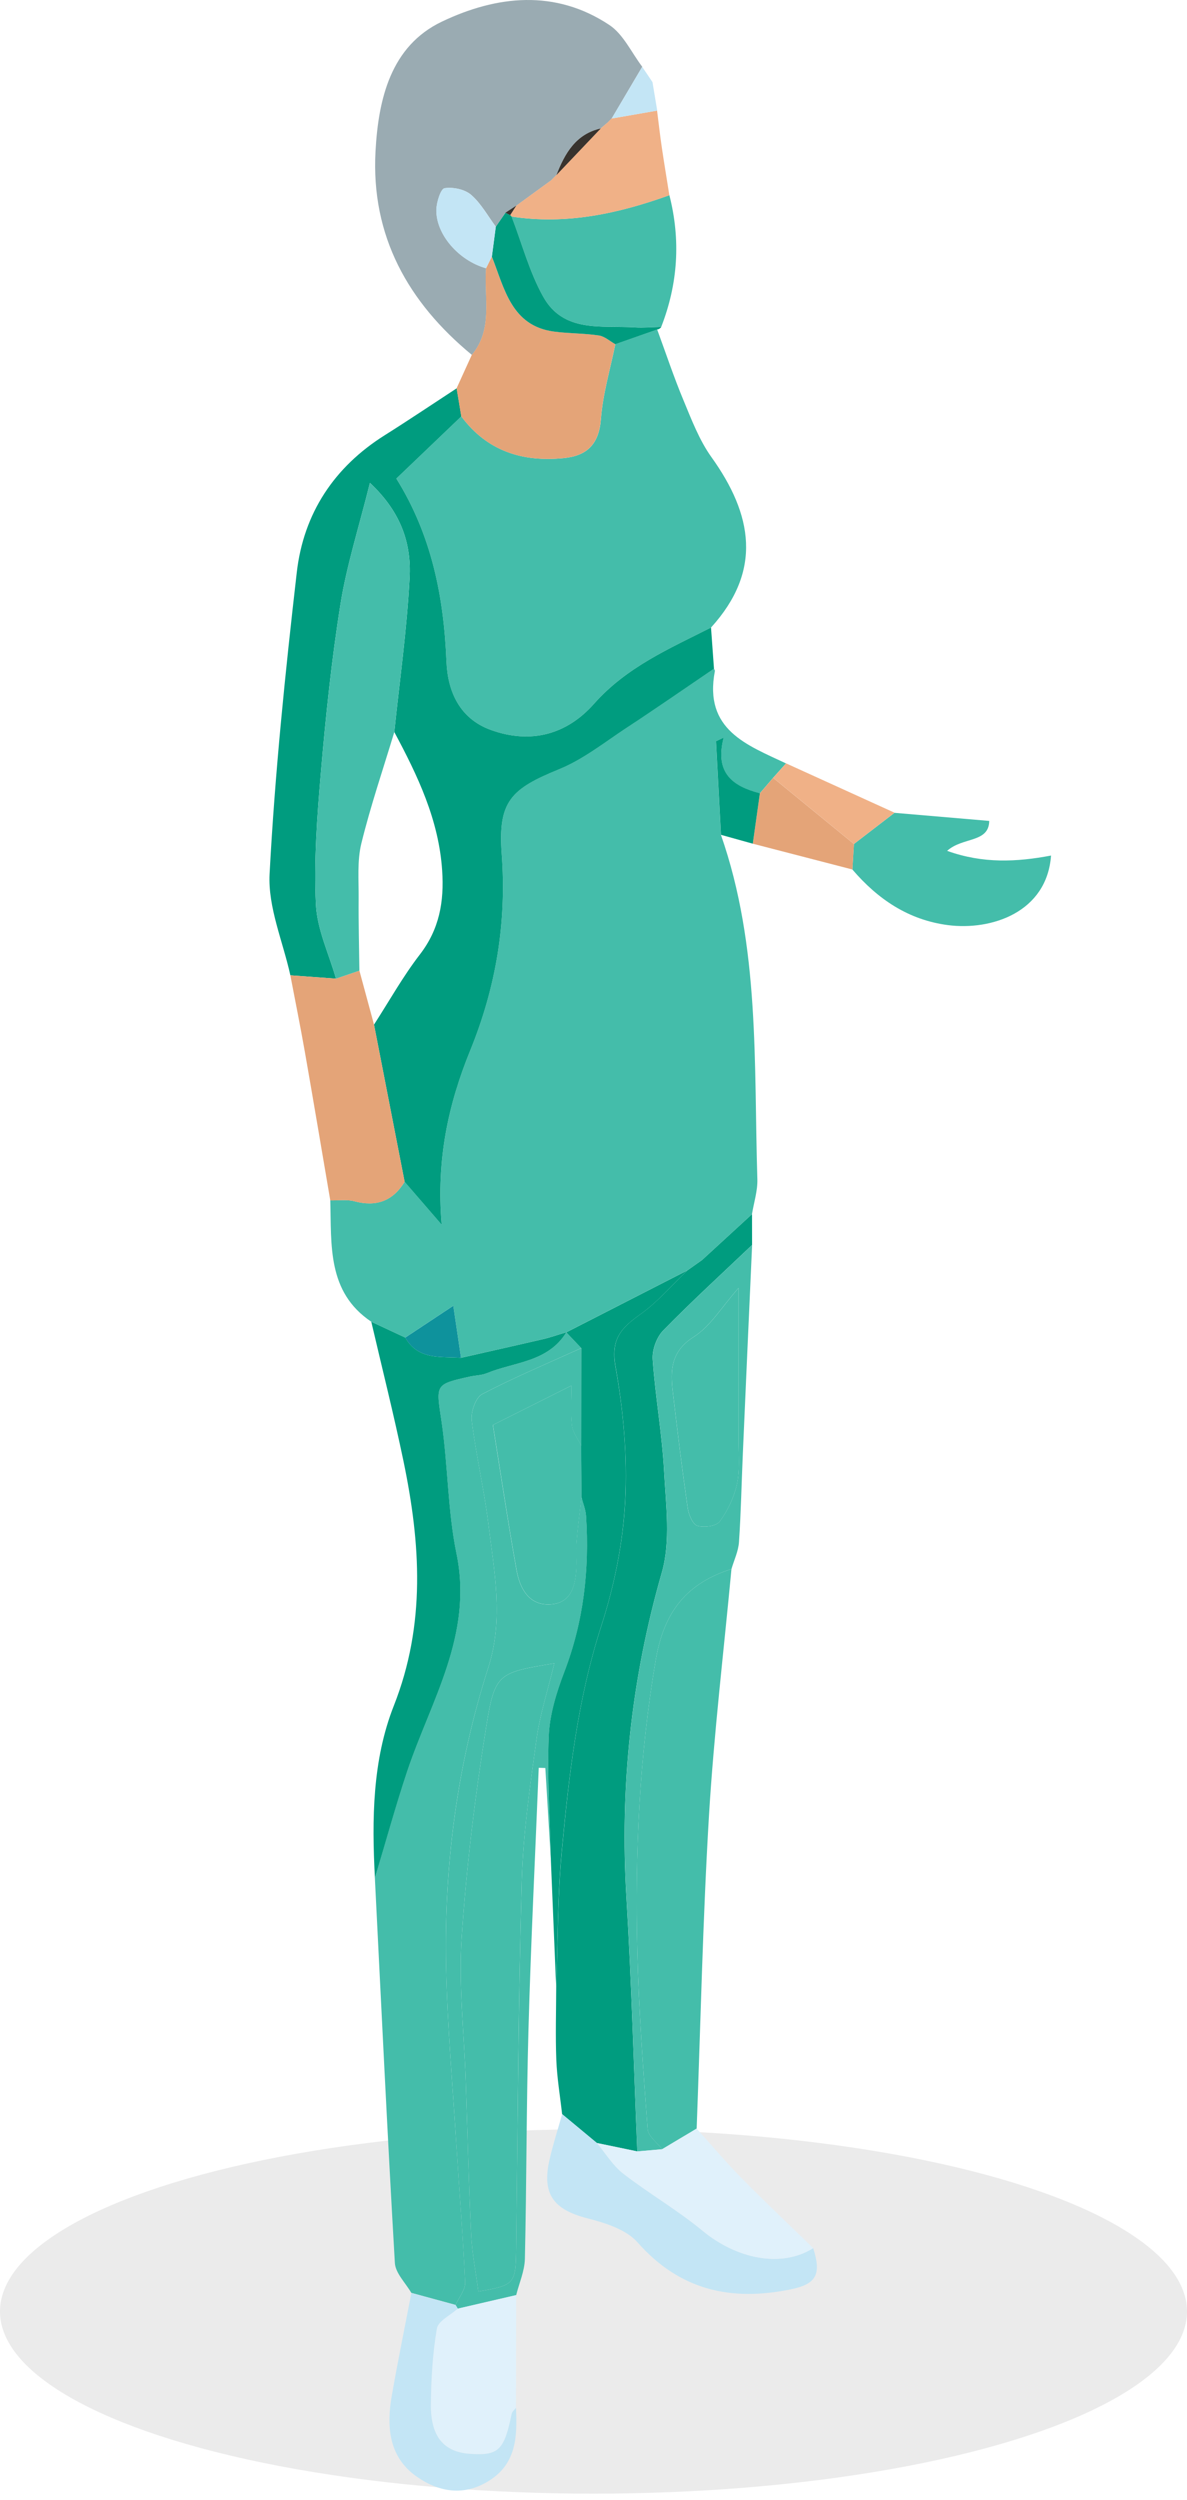
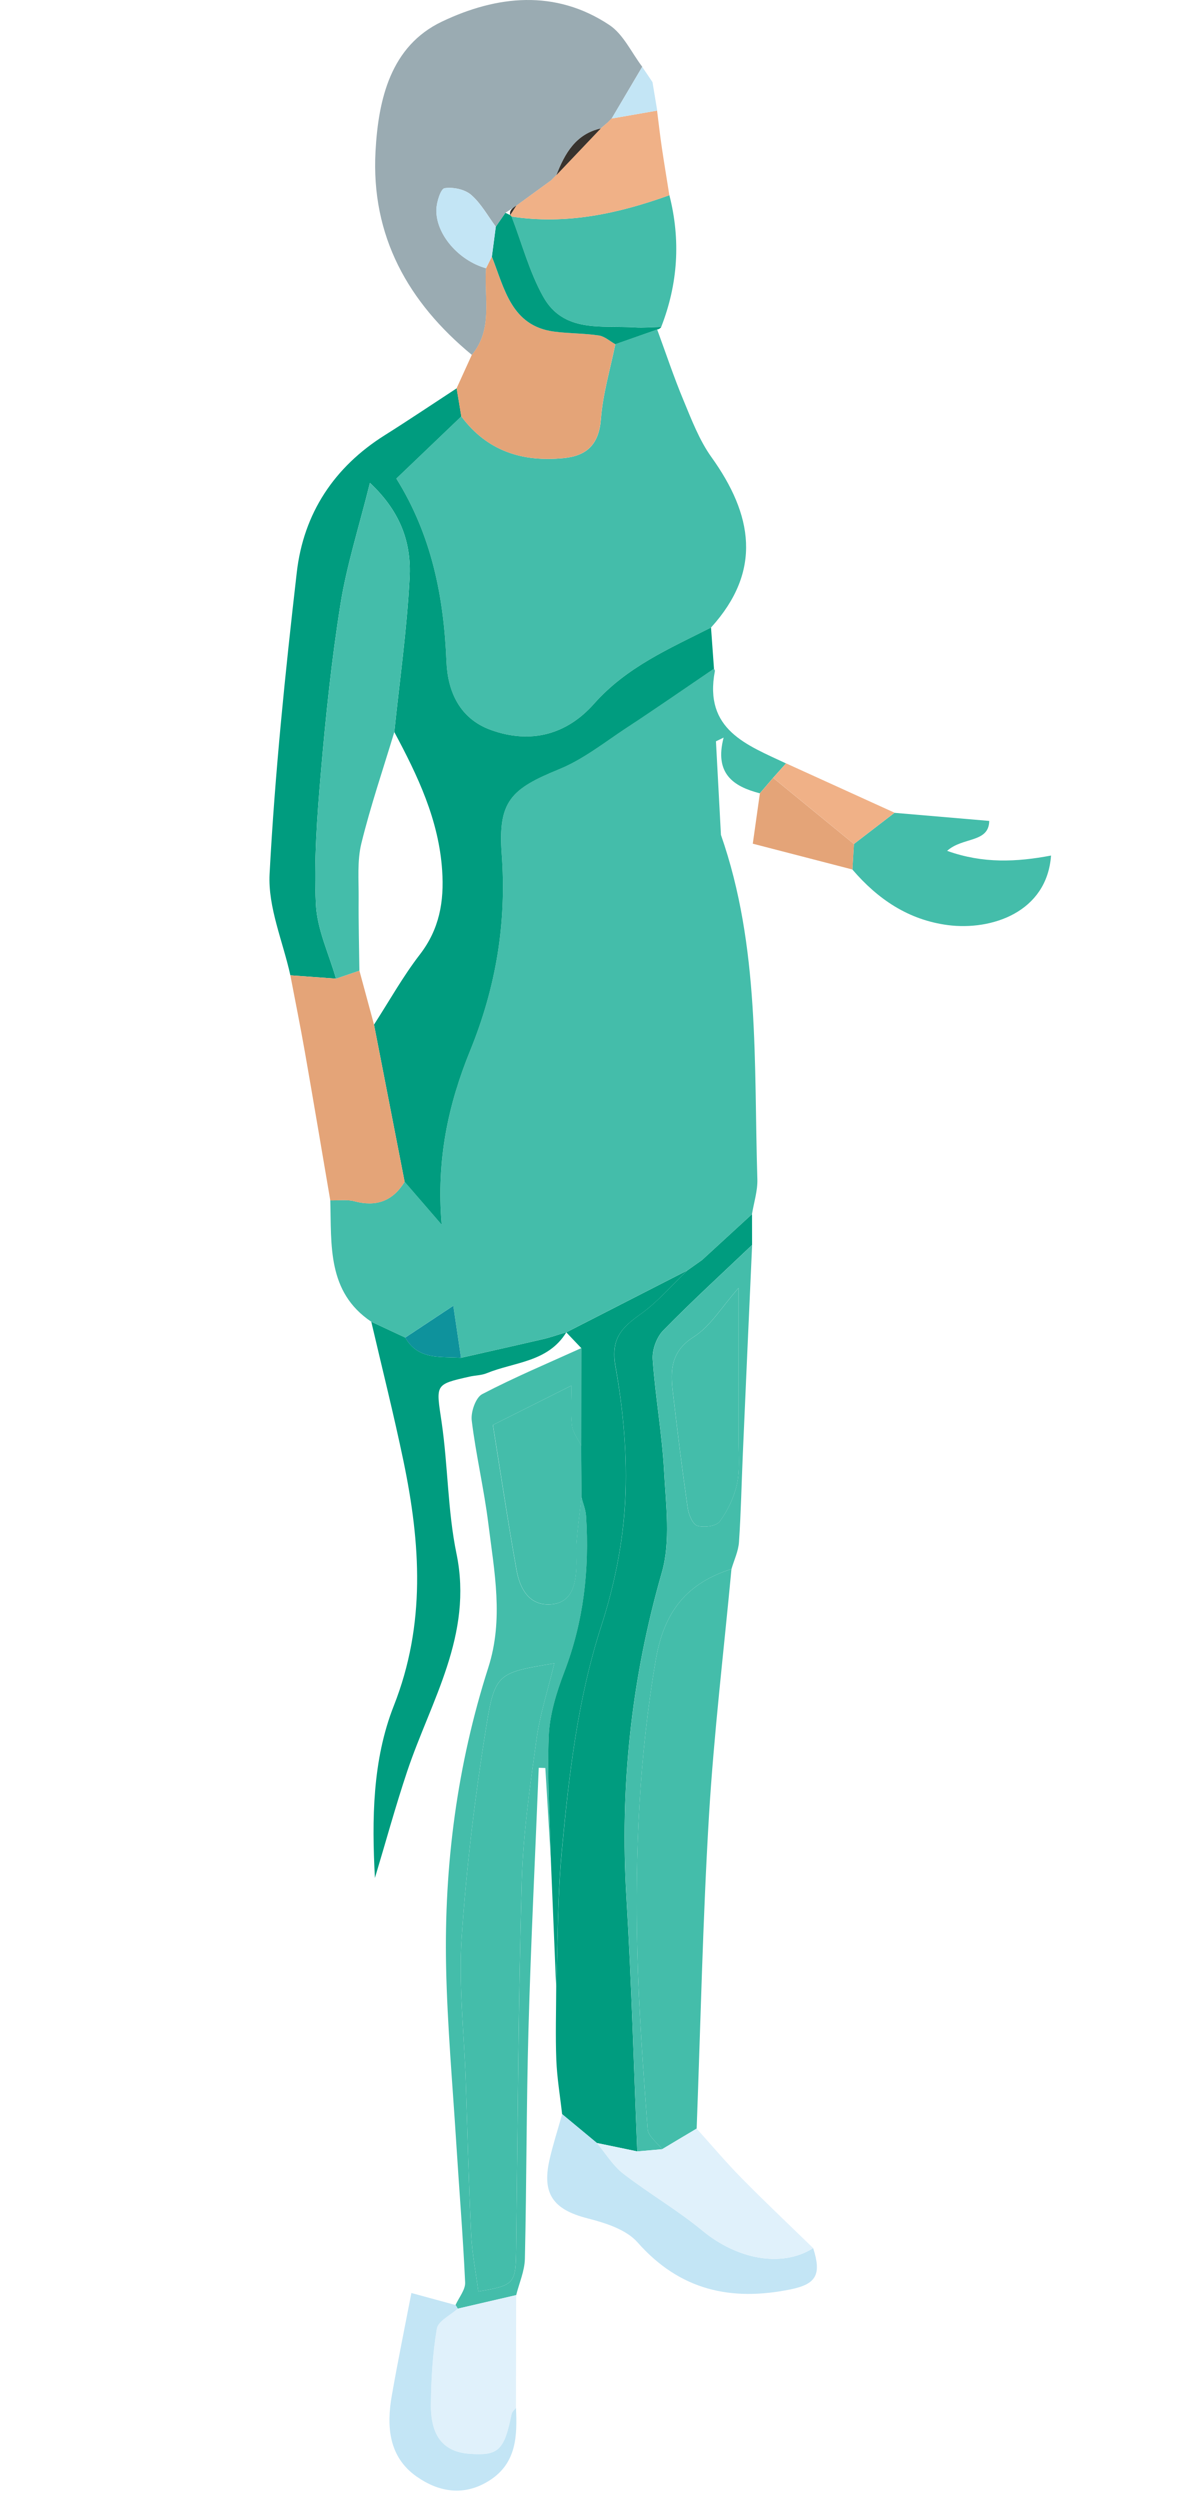
<svg xmlns="http://www.w3.org/2000/svg" width="163" height="343" viewBox="0 0 163 343" fill="none">
-   <ellipse cx="81.5" cy="317.149" rx="81.5" ry="25" fill="#D9D9D9" fill-opacity="0.5" />
  <path d="M98.046 91.752C98.094 91.859 98.191 91.979 98.17 92.071C96.621 100.158 102.584 102.215 107.938 104.746C107.343 105.404 106.748 106.061 106.16 106.726C105.551 107.433 104.95 108.14 104.341 108.847C100.702 107.914 98.081 106.146 99.367 101.204C99.014 101.374 98.668 101.544 98.316 101.714C98.544 105.991 98.772 110.275 99.001 114.552C104.369 129.893 103.511 145.927 104.002 161.805C104.05 163.389 103.525 164.994 103.262 166.591C100.986 168.677 98.71 170.769 96.434 172.855C95.742 173.35 95.044 173.838 94.352 174.333L94.359 174.318C88.825 177.146 83.291 179.974 77.757 182.802L77.771 182.788C76.692 183.113 75.619 183.488 74.526 183.742C70.791 184.619 67.048 185.446 63.306 186.294C62.946 183.855 62.58 181.409 62.248 179.154C59.799 180.78 57.724 182.152 55.648 183.523C54.092 182.795 52.535 182.074 50.979 181.346C44.912 177.274 45.528 170.847 45.355 164.697C46.462 164.725 47.617 164.541 48.655 164.817C51.636 165.609 53.926 164.824 55.565 162.145C57.087 163.905 58.609 165.665 60.65 168.026C59.896 159.105 61.577 151.462 64.558 144.152C68.1 135.471 69.594 126.613 68.895 117.175C68.356 109.907 70.182 108.232 76.795 105.531C80.123 104.174 83.069 101.812 86.127 99.805C90.132 97.168 94.075 94.439 98.046 91.745V91.752Z" fill="#44BDAA" />
  <path d="M90.243 45.206C91.433 48.444 92.526 51.731 93.854 54.913C94.968 57.592 96.033 60.399 97.693 62.718C103.359 70.614 104.715 78.32 97.638 86.104C91.917 88.995 86.058 91.498 81.575 96.56C77.847 100.759 72.915 102.138 67.415 100.158C63.085 98.596 61.466 94.835 61.307 90.791C60.947 81.876 59.273 73.435 54.424 65.665C57.489 62.732 60.415 59.932 63.348 57.133C66.903 61.911 71.759 63.41 77.39 62.859C80.566 62.548 82.253 61.014 82.523 57.472C82.786 54.022 83.81 50.636 84.502 47.221C86.418 46.549 88.327 45.878 90.243 45.206Z" fill="#44BDAA" />
  <path d="M63.348 57.133C60.422 59.932 57.489 62.732 54.424 65.665C59.273 73.435 60.947 81.876 61.307 90.791C61.473 94.835 63.085 98.596 67.415 100.158C72.915 102.138 77.847 100.766 81.575 96.56C86.065 91.498 91.924 88.995 97.638 86.104C97.776 87.984 97.908 89.872 98.046 91.752C94.075 94.446 90.132 97.182 86.127 99.812C83.07 101.819 80.123 104.181 76.795 105.538C70.182 108.239 68.356 109.914 68.895 117.182C69.594 126.62 68.1 135.478 64.558 144.159C61.577 151.469 59.889 159.112 60.65 168.033C58.609 165.672 57.087 163.912 55.565 162.152C54.161 154.962 52.764 147.772 51.36 140.582C53.442 137.365 55.323 133.986 57.654 130.967C60.339 127.489 61.003 123.707 60.719 119.451C60.255 112.459 57.343 106.408 54.147 100.441C54.881 93.385 55.884 86.344 56.25 79.267C56.486 74.729 55.213 70.395 50.799 66.252C49.277 72.368 47.61 77.549 46.759 82.859C45.528 90.543 44.726 98.306 44.055 106.068C43.536 112.049 43.1 118.094 43.377 124.068C43.536 127.51 45.168 130.876 46.137 134.276C44.048 134.121 41.959 133.965 39.87 133.817C38.853 129.179 36.777 124.478 37.02 119.904C37.753 106.082 39.171 92.283 40.755 78.525C41.689 70.409 45.908 64.068 52.826 59.72C56.153 57.627 59.419 55.429 62.711 53.279C62.926 54.566 63.14 55.846 63.355 57.133H63.348Z" fill="#009C7F" />
-   <path d="M56.486 314.601C55.697 313.236 54.307 311.9 54.224 310.493C53.2 292.89 52.363 275.279 51.477 257.669C52.944 252.784 54.286 247.863 55.911 243.035C59.17 233.321 64.987 224.336 62.677 213.166C61.459 207.27 61.515 201.105 60.636 195.124C59.875 189.935 59.647 189.97 64.475 188.882C65.257 188.705 66.101 188.712 66.827 188.415C70.632 186.86 75.246 186.923 77.771 182.788L77.757 182.802C78.442 183.523 79.127 184.244 79.819 184.965C75.26 187.036 70.639 188.974 66.205 191.285C65.319 191.745 64.635 193.731 64.78 194.898C65.361 199.627 66.468 204.286 67.056 209.016C67.872 215.584 69.186 222.158 67.056 228.79C62.781 242.116 60.968 255.859 61.259 269.836C61.425 277.881 62.144 285.919 62.649 293.957C63.05 300.355 63.583 306.753 63.873 313.158C63.922 314.162 63.023 315.216 62.559 316.248C60.532 315.696 58.512 315.145 56.486 314.593V314.601Z" fill="#44BDAA" />
  <path d="M96.441 172.855C98.717 170.769 100.993 168.677 103.269 166.591C103.269 167.998 103.269 169.405 103.276 170.819C99.187 174.707 95.016 178.518 91.066 182.554C90.16 183.481 89.531 185.227 89.627 186.535C89.987 191.653 90.914 196.729 91.191 201.847C91.44 206.492 92.118 211.462 90.879 215.768C86.66 230.423 85.103 245.227 86.023 260.433C86.722 272.006 87.033 283.6 87.51 295.188C85.657 294.806 83.81 294.417 81.963 294.035C80.372 292.713 78.781 291.398 77.19 290.076C76.913 287.595 76.491 285.12 76.394 282.625C76.263 279.274 76.373 275.909 76.38 272.544C76.615 266.351 76.574 260.122 77.155 253.965C78.137 243.523 79.32 233.123 82.592 223.035C84.363 217.556 85.553 211.702 85.857 205.955C86.175 199.833 85.608 193.541 84.529 187.496C83.837 183.622 85.408 182.13 88.002 180.278C90.34 178.603 92.27 176.326 94.38 174.311L94.373 174.325C95.064 173.831 95.763 173.343 96.455 172.848L96.441 172.855Z" fill="#009C7F" />
  <path d="M64.793 48.691C56.063 41.502 50.924 32.403 51.567 20.738C51.961 13.577 53.656 6.316 60.684 2.965C68.176 -0.605 76.235 -1.524 83.692 3.439C85.601 4.711 86.715 7.214 88.195 9.158C86.798 11.527 85.401 13.895 83.996 16.263L84.038 16.214C83.837 16.412 83.644 16.617 83.443 16.815C83.125 17.083 82.814 17.352 82.495 17.62C79.071 18.384 77.556 21.028 76.394 24.033L76.436 23.99C76.186 24.238 75.944 24.485 75.695 24.74L75.744 24.704C74.111 25.892 72.479 27.08 70.846 28.267L70.909 28.218C70.403 28.543 69.905 28.875 69.4 29.201C68.965 29.837 68.522 30.473 68.086 31.102C66.979 29.618 66.059 27.907 64.697 26.733C63.811 25.97 62.227 25.645 61.058 25.821C60.532 25.899 59.965 27.688 59.93 28.72C59.813 32.12 63.002 35.768 66.758 36.807C66.454 40.83 67.761 45.121 64.807 48.691H64.793Z" fill="#9AABB2" />
  <path d="M100.446 215.28C99.388 226.584 98.032 237.867 97.354 249.193C96.503 263.459 96.206 277.768 95.666 292.056C94.082 292.996 92.498 293.936 90.921 294.884C90.229 293.972 89.005 293.095 88.936 292.134C88.327 283.975 87.718 275.81 87.517 267.637C87.185 254.29 87.78 241.027 90.042 227.779C91.198 220.999 94.4 217.21 100.446 215.28Z" fill="#44BDAA" />
  <path d="M62.559 316.255C63.022 315.223 63.922 314.169 63.873 313.165C63.576 306.76 63.05 300.369 62.649 293.964C62.144 285.926 61.424 277.888 61.258 269.843C60.975 255.859 62.787 242.123 67.055 228.797C69.186 222.165 67.872 215.591 67.055 209.023C66.467 204.293 65.354 199.635 64.779 194.905C64.634 193.738 65.326 191.752 66.204 191.292C70.639 188.974 75.26 187.036 79.818 184.972C79.818 189.433 79.818 193.901 79.804 198.362C79.362 197.436 78.642 196.545 78.531 195.584C78.324 193.809 78.469 191.992 78.469 190.112C74.512 192.098 71.102 193.802 67.678 195.52C68.743 202.151 69.739 208.811 70.929 215.442C71.386 217.973 72.645 220.32 75.585 220.136C78.483 219.96 79.037 217.507 79.147 215.025C79.203 213.859 79.078 212.678 79.175 211.511C79.341 209.468 79.618 207.439 79.846 205.403C80.067 206.273 80.427 207.142 80.489 208.026C80.966 215.371 80.15 222.498 77.494 229.426C76.415 232.232 75.481 235.265 75.363 238.235C75.135 243.954 75.522 249.702 75.661 255.442C75.405 251.158 75.142 246.867 74.886 242.582L73.98 242.554C73.502 254.466 72.908 266.372 72.576 278.284C72.278 288.832 72.32 299.387 72.077 309.942C72.036 311.61 71.296 313.257 70.881 314.912C68.204 315.534 65.534 316.149 62.856 316.771C62.766 316.601 62.67 316.432 62.559 316.276V316.255ZM65.686 314.41C70.715 313.547 70.819 313.363 70.881 308.429C71.088 291.66 71.178 274.891 71.649 258.128C71.835 251.624 72.769 245.127 73.668 238.673C74.153 235.173 75.266 231.766 76.124 228.217C68.494 229.489 67.962 229.532 66.799 236.722C65.243 246.365 64.053 256.1 63.396 265.841C62.96 272.345 63.735 278.927 63.956 285.474C64.198 292.494 64.358 299.514 64.696 306.527C64.821 309.164 65.347 311.787 65.686 314.41Z" fill="#44BDAA" />
  <path d="M77.778 182.788C75.246 186.924 70.632 186.86 66.834 188.415C66.108 188.712 65.264 188.705 64.482 188.882C59.654 189.971 59.875 189.942 60.643 195.124C61.522 201.112 61.466 207.27 62.684 213.166C64.994 224.336 59.176 233.321 55.918 243.035C54.3 247.864 52.958 252.791 51.484 257.669C51.055 249.638 51.138 241.494 54.078 234.043C58.492 222.866 57.751 211.759 55.406 200.476C54.071 194.071 52.473 187.73 50.986 181.353C52.542 182.081 54.099 182.802 55.655 183.53C57.447 186.648 60.511 186.096 63.313 186.302C67.055 185.453 70.798 184.619 74.533 183.749C75.626 183.495 76.699 183.113 77.778 182.795V182.788Z" fill="#009C7F" />
  <path d="M100.446 215.28C94.4 217.21 91.198 220.999 90.043 227.779C87.781 241.02 87.192 254.29 87.518 267.637C87.718 275.81 88.327 283.982 88.936 292.133C89.005 293.095 90.229 293.964 90.921 294.883C89.787 294.982 88.652 295.081 87.518 295.187C87.033 283.6 86.729 272.006 86.03 260.433C85.11 245.234 86.667 230.423 90.886 215.767C92.125 211.462 91.447 206.485 91.198 201.847C90.921 196.729 89.994 191.653 89.634 186.535C89.544 185.227 90.167 183.481 91.073 182.554C95.023 178.518 99.194 174.707 103.283 170.819C102.854 180.349 102.425 189.879 102.01 199.408C101.83 203.473 101.754 207.538 101.477 211.589C101.394 212.841 100.806 214.05 100.446 215.28ZM101.422 176.715C99.132 179.288 97.569 181.968 95.258 183.431C92.138 185.411 92.042 187.977 92.388 190.96C93.01 196.277 93.667 201.593 94.428 206.888C94.56 207.793 95.12 209.157 95.756 209.348C96.683 209.631 98.357 209.412 98.842 208.747C99.942 207.249 100.813 205.41 101.207 203.579C101.622 201.671 101.408 199.613 101.415 197.62C101.429 191.017 101.415 184.407 101.415 176.715H101.422Z" fill="#44BDAA" />
  <path d="M64.793 48.691C67.754 45.128 66.44 40.83 66.744 36.807C67.007 36.27 67.277 35.733 67.54 35.203C69.276 39.6 70.21 44.718 76.09 45.489C78.124 45.758 80.199 45.722 82.226 46.019C83.021 46.139 83.741 46.804 84.495 47.221C83.803 50.636 82.786 54.022 82.516 57.472C82.246 61.014 80.559 62.548 77.383 62.859C71.746 63.417 66.897 61.912 63.341 57.133C63.126 55.846 62.912 54.566 62.697 53.28C63.396 51.753 64.088 50.218 64.787 48.691H64.793Z" fill="#E4A478" />
  <path d="M79.811 198.362C79.811 193.901 79.818 189.433 79.825 184.972C79.141 184.251 78.456 183.53 77.764 182.809C83.298 179.981 88.832 177.153 94.366 174.325C92.256 176.34 90.333 178.617 87.988 180.292C85.394 182.144 83.824 183.636 84.515 187.51C85.602 193.555 86.169 199.847 85.844 205.969C85.539 211.717 84.356 217.57 82.579 223.049C79.313 233.145 78.124 243.537 77.141 253.979C76.56 260.143 76.609 266.365 76.367 272.558C76.131 266.853 75.896 261.147 75.654 255.435C75.523 249.695 75.128 243.947 75.357 238.228C75.474 235.258 76.415 232.218 77.487 229.419C80.144 222.498 80.96 215.365 80.483 208.019C80.427 207.135 80.061 206.273 79.839 205.396C79.825 203.049 79.805 200.702 79.791 198.362H79.811Z" fill="#009C7F" />
  <path d="M51.36 140.582C52.764 147.772 54.161 154.962 55.566 162.152C53.926 164.838 51.636 165.623 48.655 164.824C47.617 164.548 46.455 164.732 45.355 164.704C44.2 157.945 43.066 151.187 41.883 144.435C41.26 140.886 40.547 137.359 39.87 133.817C41.959 133.972 44.048 134.121 46.137 134.276C47.209 133.909 48.281 133.541 49.354 133.18C50.025 135.648 50.696 138.115 51.36 140.582Z" fill="#E4A478" />
  <path d="M91.924 26.79C93.487 32.933 93.1 38.95 90.803 44.846C89.586 44.874 88.355 44.994 87.144 44.916C82.578 44.626 77.349 45.701 74.568 40.675C72.686 37.274 71.656 33.386 70.244 29.709C77.743 30.869 84.896 29.307 91.917 26.783L91.924 26.79Z" fill="#44BDAA" />
  <path d="M77.197 290.076C78.788 291.398 80.379 292.713 81.97 294.035C83.166 295.456 84.163 297.139 85.595 298.242C89.129 300.97 93.031 303.226 96.469 306.068C101.256 310.02 107.371 311.172 111.667 308.457C112.836 312.112 112.082 313.406 108.526 314.127C100.405 315.774 93.384 314.275 87.552 307.672C85.968 305.877 83.077 304.986 80.621 304.357C76.007 303.169 74.388 301.027 75.46 296.333C75.938 294.226 76.609 292.162 77.197 290.076Z" fill="#C3E5F5" />
  <path d="M122.845 111.526C127.079 111.887 131.306 112.247 135.844 112.636C135.788 115.676 132.219 114.806 130.06 116.743C134.993 118.518 139.634 118.271 144.331 117.387C143.764 125.185 136.127 127.708 130.164 126.931C124.762 126.224 120.556 123.396 117.049 119.303C117.118 118.136 117.194 116.97 117.263 115.803C119.124 114.375 120.978 112.947 122.839 111.519L122.845 111.526Z" fill="#44BDAA" />
  <path d="M111.667 308.457C107.364 311.172 101.249 310.012 96.469 306.068C93.031 303.226 89.129 300.978 85.594 298.242C84.163 297.139 83.166 295.456 81.97 294.035C83.817 294.417 85.671 294.806 87.518 295.188C88.652 295.089 89.787 294.99 90.921 294.891C92.505 293.95 94.089 293.01 95.666 292.063C97.721 294.339 99.699 296.693 101.851 298.871C105.06 302.13 108.388 305.269 111.667 308.457Z" fill="#E0F1FB" />
  <path d="M62.856 316.757C65.534 316.135 68.204 315.52 70.881 314.898C70.874 320.051 70.86 325.205 70.853 330.359C70.653 330.635 70.327 330.882 70.265 331.186C69.234 336.213 68.467 336.955 64.489 336.672C60.933 336.418 59.121 334.304 59.169 329.914C59.204 326.428 59.405 322.908 59.993 319.486C60.172 318.433 61.86 317.655 62.856 316.75V316.757Z" fill="#E0F1FB" />
  <path d="M91.924 26.79C84.903 29.314 77.75 30.876 70.251 29.717L70.064 29.519C70.341 29.081 70.625 28.649 70.901 28.211L70.839 28.26C72.472 27.073 74.104 25.885 75.737 24.697L75.688 24.733C75.937 24.485 76.18 24.238 76.429 23.983L76.387 24.026C78.421 21.891 80.455 19.749 82.488 17.614C82.807 17.345 83.118 17.076 83.429 16.815C83.63 16.617 83.823 16.412 84.024 16.214L83.983 16.263C86.065 15.903 88.147 15.535 90.229 15.175C90.451 16.885 90.637 18.596 90.893 20.3C91.211 22.47 91.578 24.627 91.917 26.79H91.924Z" fill="#F0B187" />
  <path d="M62.856 316.757C61.86 317.662 60.172 318.447 59.992 319.493C59.405 322.915 59.204 326.435 59.169 329.921C59.128 334.311 60.94 336.425 64.489 336.679C68.466 336.962 69.234 336.22 70.265 331.193C70.327 330.889 70.653 330.642 70.853 330.366C71.04 334.212 70.943 337.952 67.235 340.327C63.756 342.554 60.262 341.953 57.184 339.783C53.393 337.11 53.054 332.954 53.801 328.698C54.624 323.989 55.586 319.309 56.492 314.615C58.519 315.166 60.539 315.718 62.566 316.269C62.677 316.432 62.773 316.594 62.863 316.764L62.856 316.757Z" fill="#C3E5F5" />
  <path d="M117.27 115.803C117.201 116.97 117.125 118.136 117.055 119.303C112.497 118.122 107.938 116.941 103.373 115.761C103.698 113.456 104.023 111.151 104.348 108.847C104.957 108.14 105.559 107.433 106.167 106.726C109.868 109.752 113.569 112.777 117.27 115.81V115.803Z" fill="#E4A478" />
  <path d="M70.251 29.716C71.663 33.386 72.686 37.281 74.575 40.681C77.356 45.701 82.585 44.633 87.151 44.923C88.362 45.001 89.593 44.881 90.81 44.853C90.672 45.058 90.485 45.178 90.243 45.213C88.327 45.885 86.418 46.556 84.501 47.228C83.748 46.811 83.028 46.146 82.233 46.026C80.206 45.722 78.13 45.764 76.097 45.496C70.217 44.725 69.283 39.607 67.547 35.21C67.727 33.845 67.906 32.474 68.086 31.109C68.522 30.473 68.965 29.837 69.407 29.2C69.629 29.306 69.857 29.413 70.079 29.526L70.265 29.724L70.251 29.716Z" fill="#009C7F" />
  <path d="M117.27 115.803C113.569 112.777 109.868 109.752 106.167 106.719C106.755 106.061 107.35 105.397 107.945 104.739C112.912 107.002 117.879 109.257 122.845 111.512C120.992 112.94 119.131 114.368 117.27 115.796V115.803Z" fill="#F0B187" />
-   <path d="M104.348 108.847C104.023 111.152 103.698 113.456 103.373 115.761C101.92 115.358 100.46 114.955 99.008 114.545C98.779 110.268 98.551 105.984 98.323 101.707C98.675 101.537 99.021 101.367 99.374 101.198C98.088 106.139 100.709 107.899 104.348 108.84V108.847Z" fill="#009C7F" />
  <path d="M90.243 15.174C88.161 15.535 86.079 15.903 83.997 16.263C85.394 13.895 86.791 11.527 88.195 9.165L88.175 9.151C88.652 9.858 89.123 10.558 89.6 11.265C89.814 12.566 90.029 13.874 90.25 15.174H90.243Z" fill="#C3E5F5" />
  <path d="M63.306 186.301C60.505 186.096 57.44 186.648 55.648 183.53C57.724 182.159 59.792 180.787 62.248 179.161C62.58 181.416 62.946 183.862 63.306 186.301Z" fill="#0E929C" />
  <path d="M49.353 133.18C48.281 133.548 47.209 133.916 46.137 134.276C45.168 130.876 43.529 127.504 43.377 124.068C43.107 118.087 43.536 112.049 44.055 106.068C44.733 98.313 45.528 90.544 46.759 82.859C47.61 77.543 49.277 72.368 50.799 66.252C55.213 70.395 56.485 74.729 56.25 79.268C55.884 86.344 54.88 93.386 54.147 100.441C52.612 105.524 50.889 110.565 49.623 115.719C49.035 118.115 49.27 120.738 49.25 123.262C49.222 126.57 49.312 129.879 49.353 133.188V133.18Z" fill="#44BDAA" />
  <path d="M68.079 31.102C67.899 32.467 67.719 33.831 67.54 35.203C67.277 35.74 67.007 36.277 66.744 36.807C62.988 35.768 59.799 32.12 59.916 28.72C59.951 27.688 60.518 25.899 61.044 25.821C62.213 25.645 63.797 25.97 64.683 26.733C66.045 27.907 66.966 29.618 68.072 31.102H68.079Z" fill="#C3E5F5" />
  <path d="M82.502 17.621C80.469 19.756 78.435 21.898 76.401 24.033C77.563 21.028 79.085 18.384 82.502 17.621Z" fill="#38332E" />
-   <path d="M70.065 29.519C69.843 29.413 69.615 29.299 69.394 29.193C69.898 28.868 70.397 28.536 70.902 28.211C70.625 28.649 70.341 29.08 70.065 29.519Z" fill="#38332E" />
+   <path d="M70.065 29.519C69.898 28.868 70.397 28.536 70.902 28.211C70.625 28.649 70.341 29.08 70.065 29.519Z" fill="#38332E" />
  <path d="M76.436 23.99C76.187 24.238 75.945 24.485 75.696 24.74C75.945 24.492 76.187 24.245 76.436 23.99Z" fill="#38332E" />
  <path d="M65.686 314.41C65.347 311.78 64.821 309.164 64.697 306.527C64.358 299.514 64.199 292.494 63.956 285.474C63.735 278.928 62.96 272.339 63.396 265.842C64.053 256.1 65.243 246.358 66.8 236.722C67.962 229.532 68.501 229.497 76.124 228.217C75.267 231.773 74.153 235.181 73.669 238.673C72.776 245.128 71.835 251.625 71.649 258.129C71.171 274.891 71.088 291.66 70.881 308.429C70.819 313.364 70.715 313.547 65.686 314.41Z" fill="#44BDAA" />
  <path d="M79.811 198.362C79.825 200.709 79.846 203.056 79.86 205.396C79.632 207.432 79.355 209.461 79.189 211.504C79.092 212.671 79.21 213.852 79.161 215.018C79.05 217.499 78.497 219.953 75.599 220.129C72.659 220.313 71.393 217.966 70.943 215.435C69.753 208.811 68.764 202.144 67.692 195.513C71.109 193.802 74.519 192.091 78.483 190.105C78.483 191.985 78.338 193.802 78.546 195.577C78.656 196.545 79.376 197.436 79.818 198.355L79.811 198.362Z" fill="#44BDAA" />
  <path d="M101.422 176.715C101.422 184.407 101.429 191.01 101.422 197.62C101.422 199.614 101.629 201.671 101.214 203.58C100.813 205.411 99.948 207.249 98.849 208.747C98.357 209.412 96.69 209.631 95.763 209.348C95.127 209.158 94.567 207.793 94.435 206.888C93.674 201.593 93.017 196.277 92.394 190.96C92.042 187.977 92.145 185.404 95.265 183.431C97.576 181.968 99.139 179.288 101.429 176.715H101.422Z" fill="#44BDAA" />
</svg>